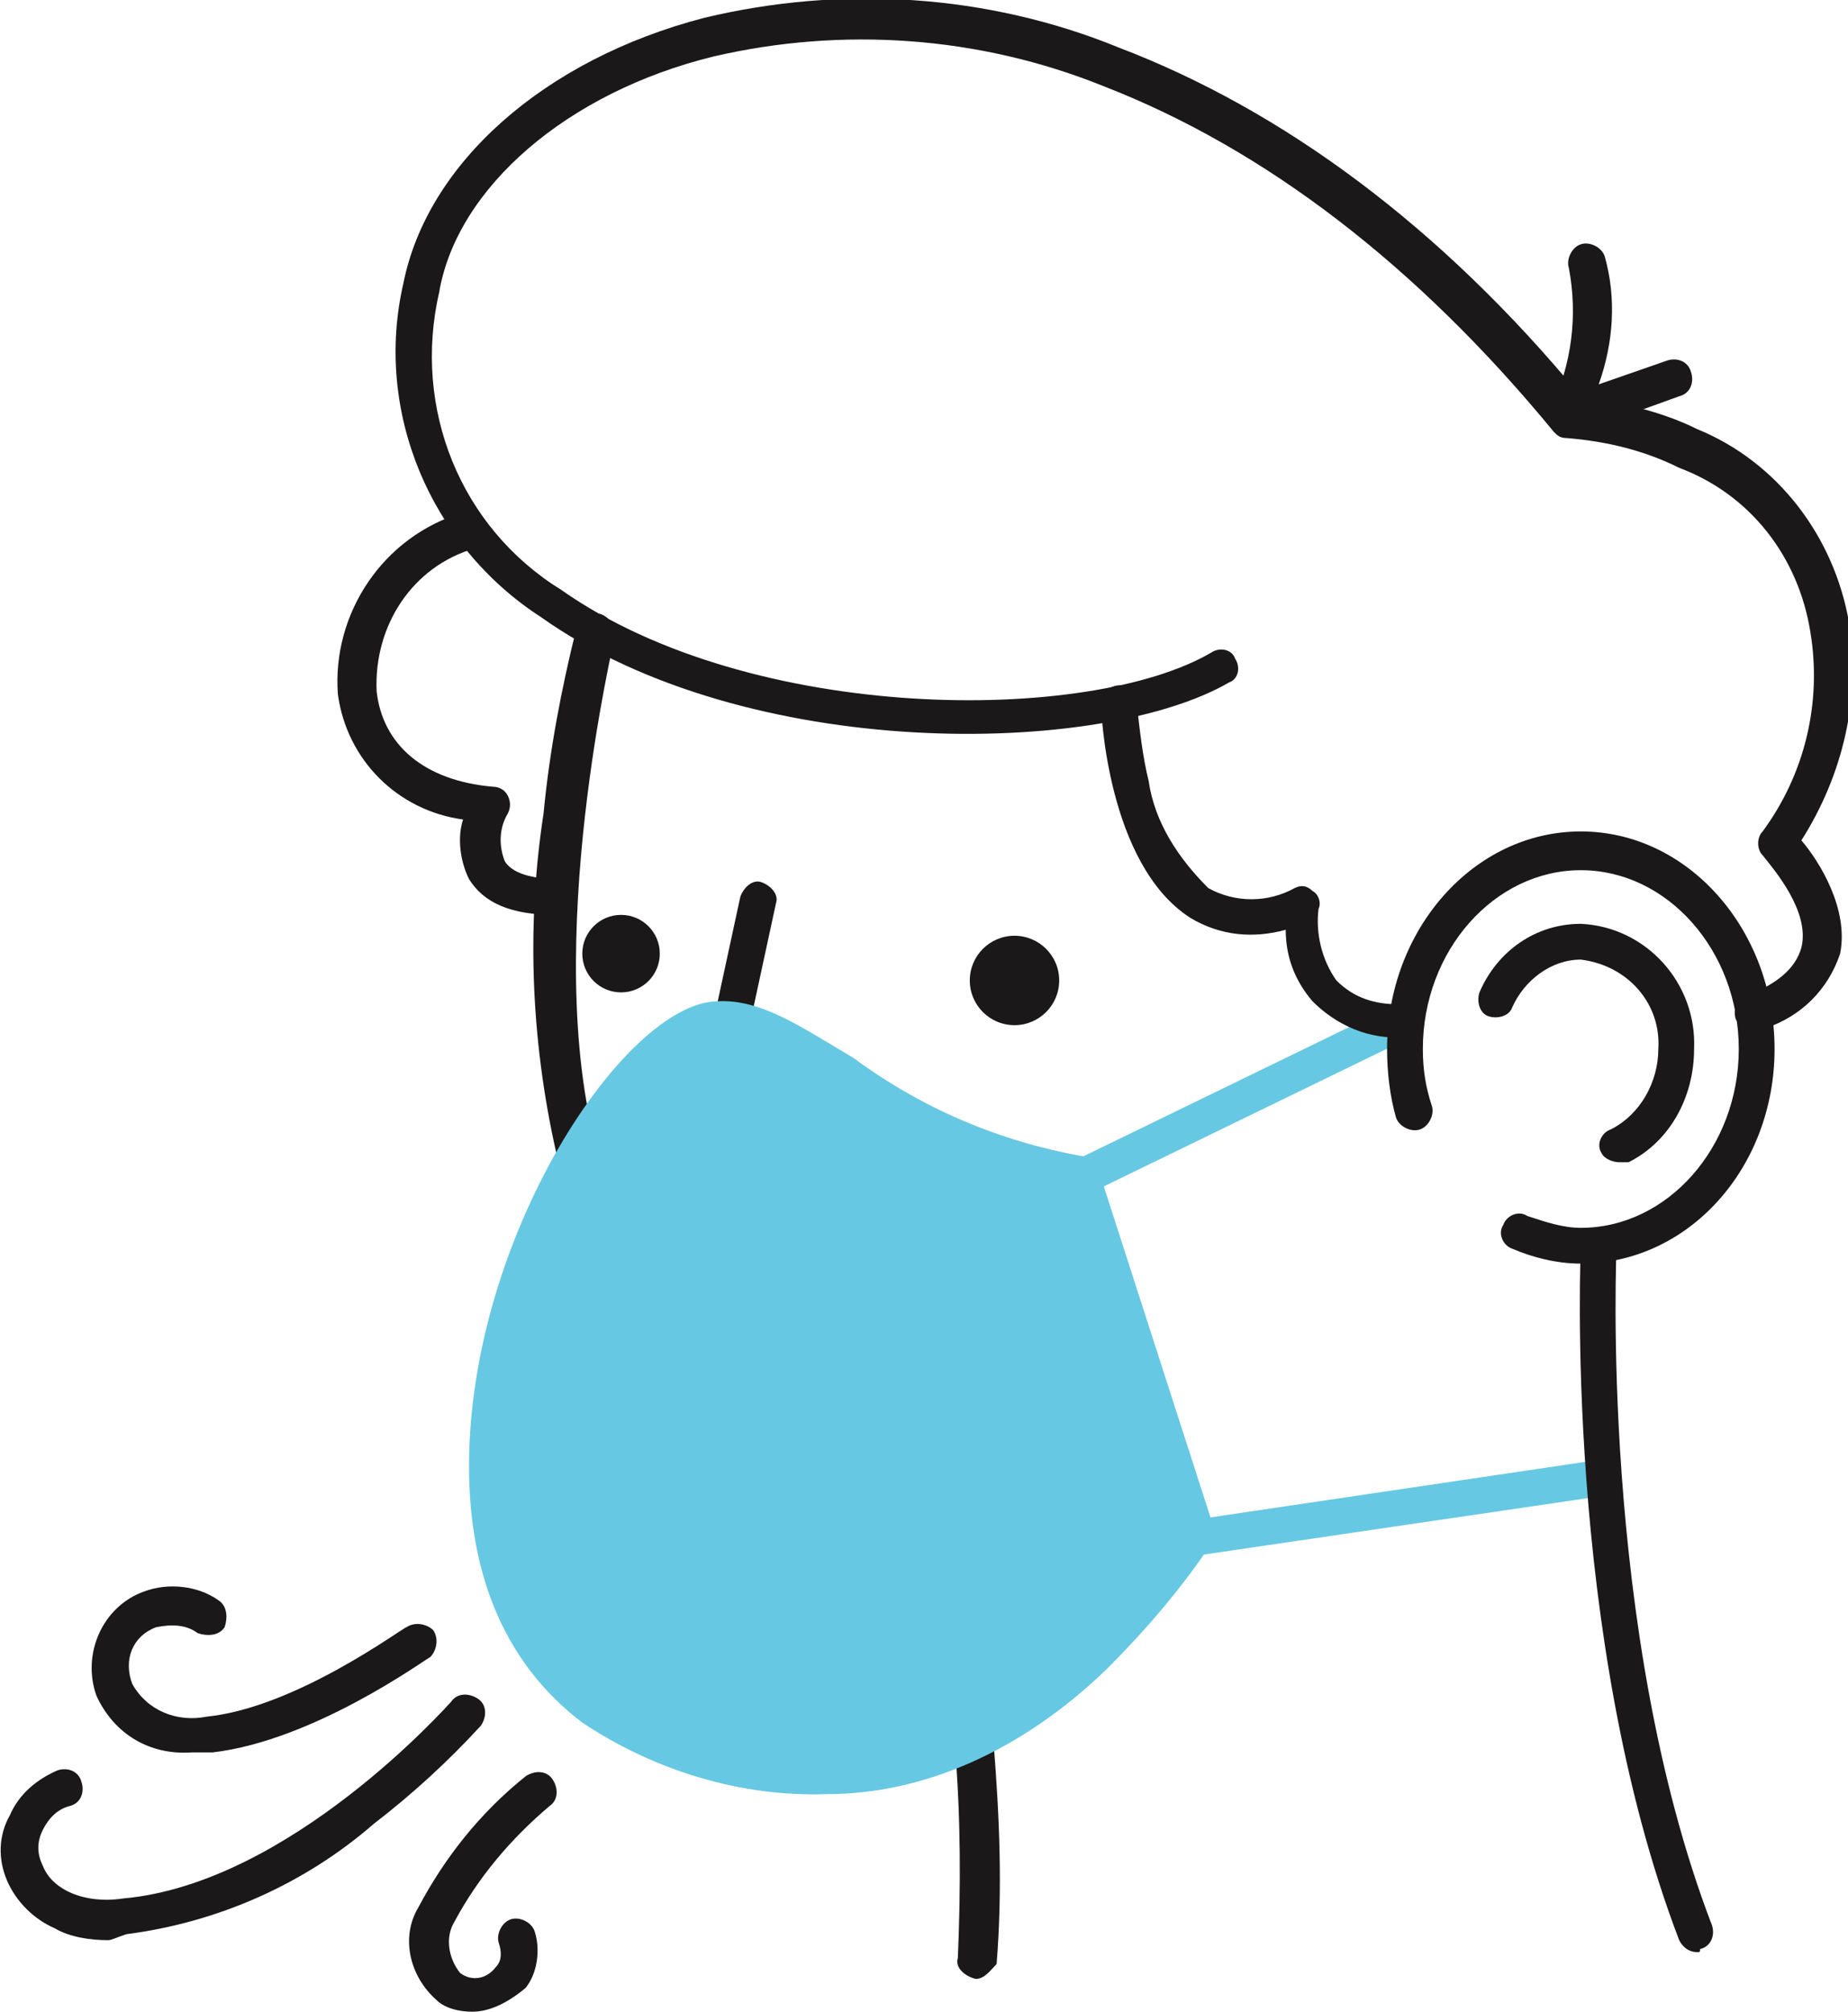
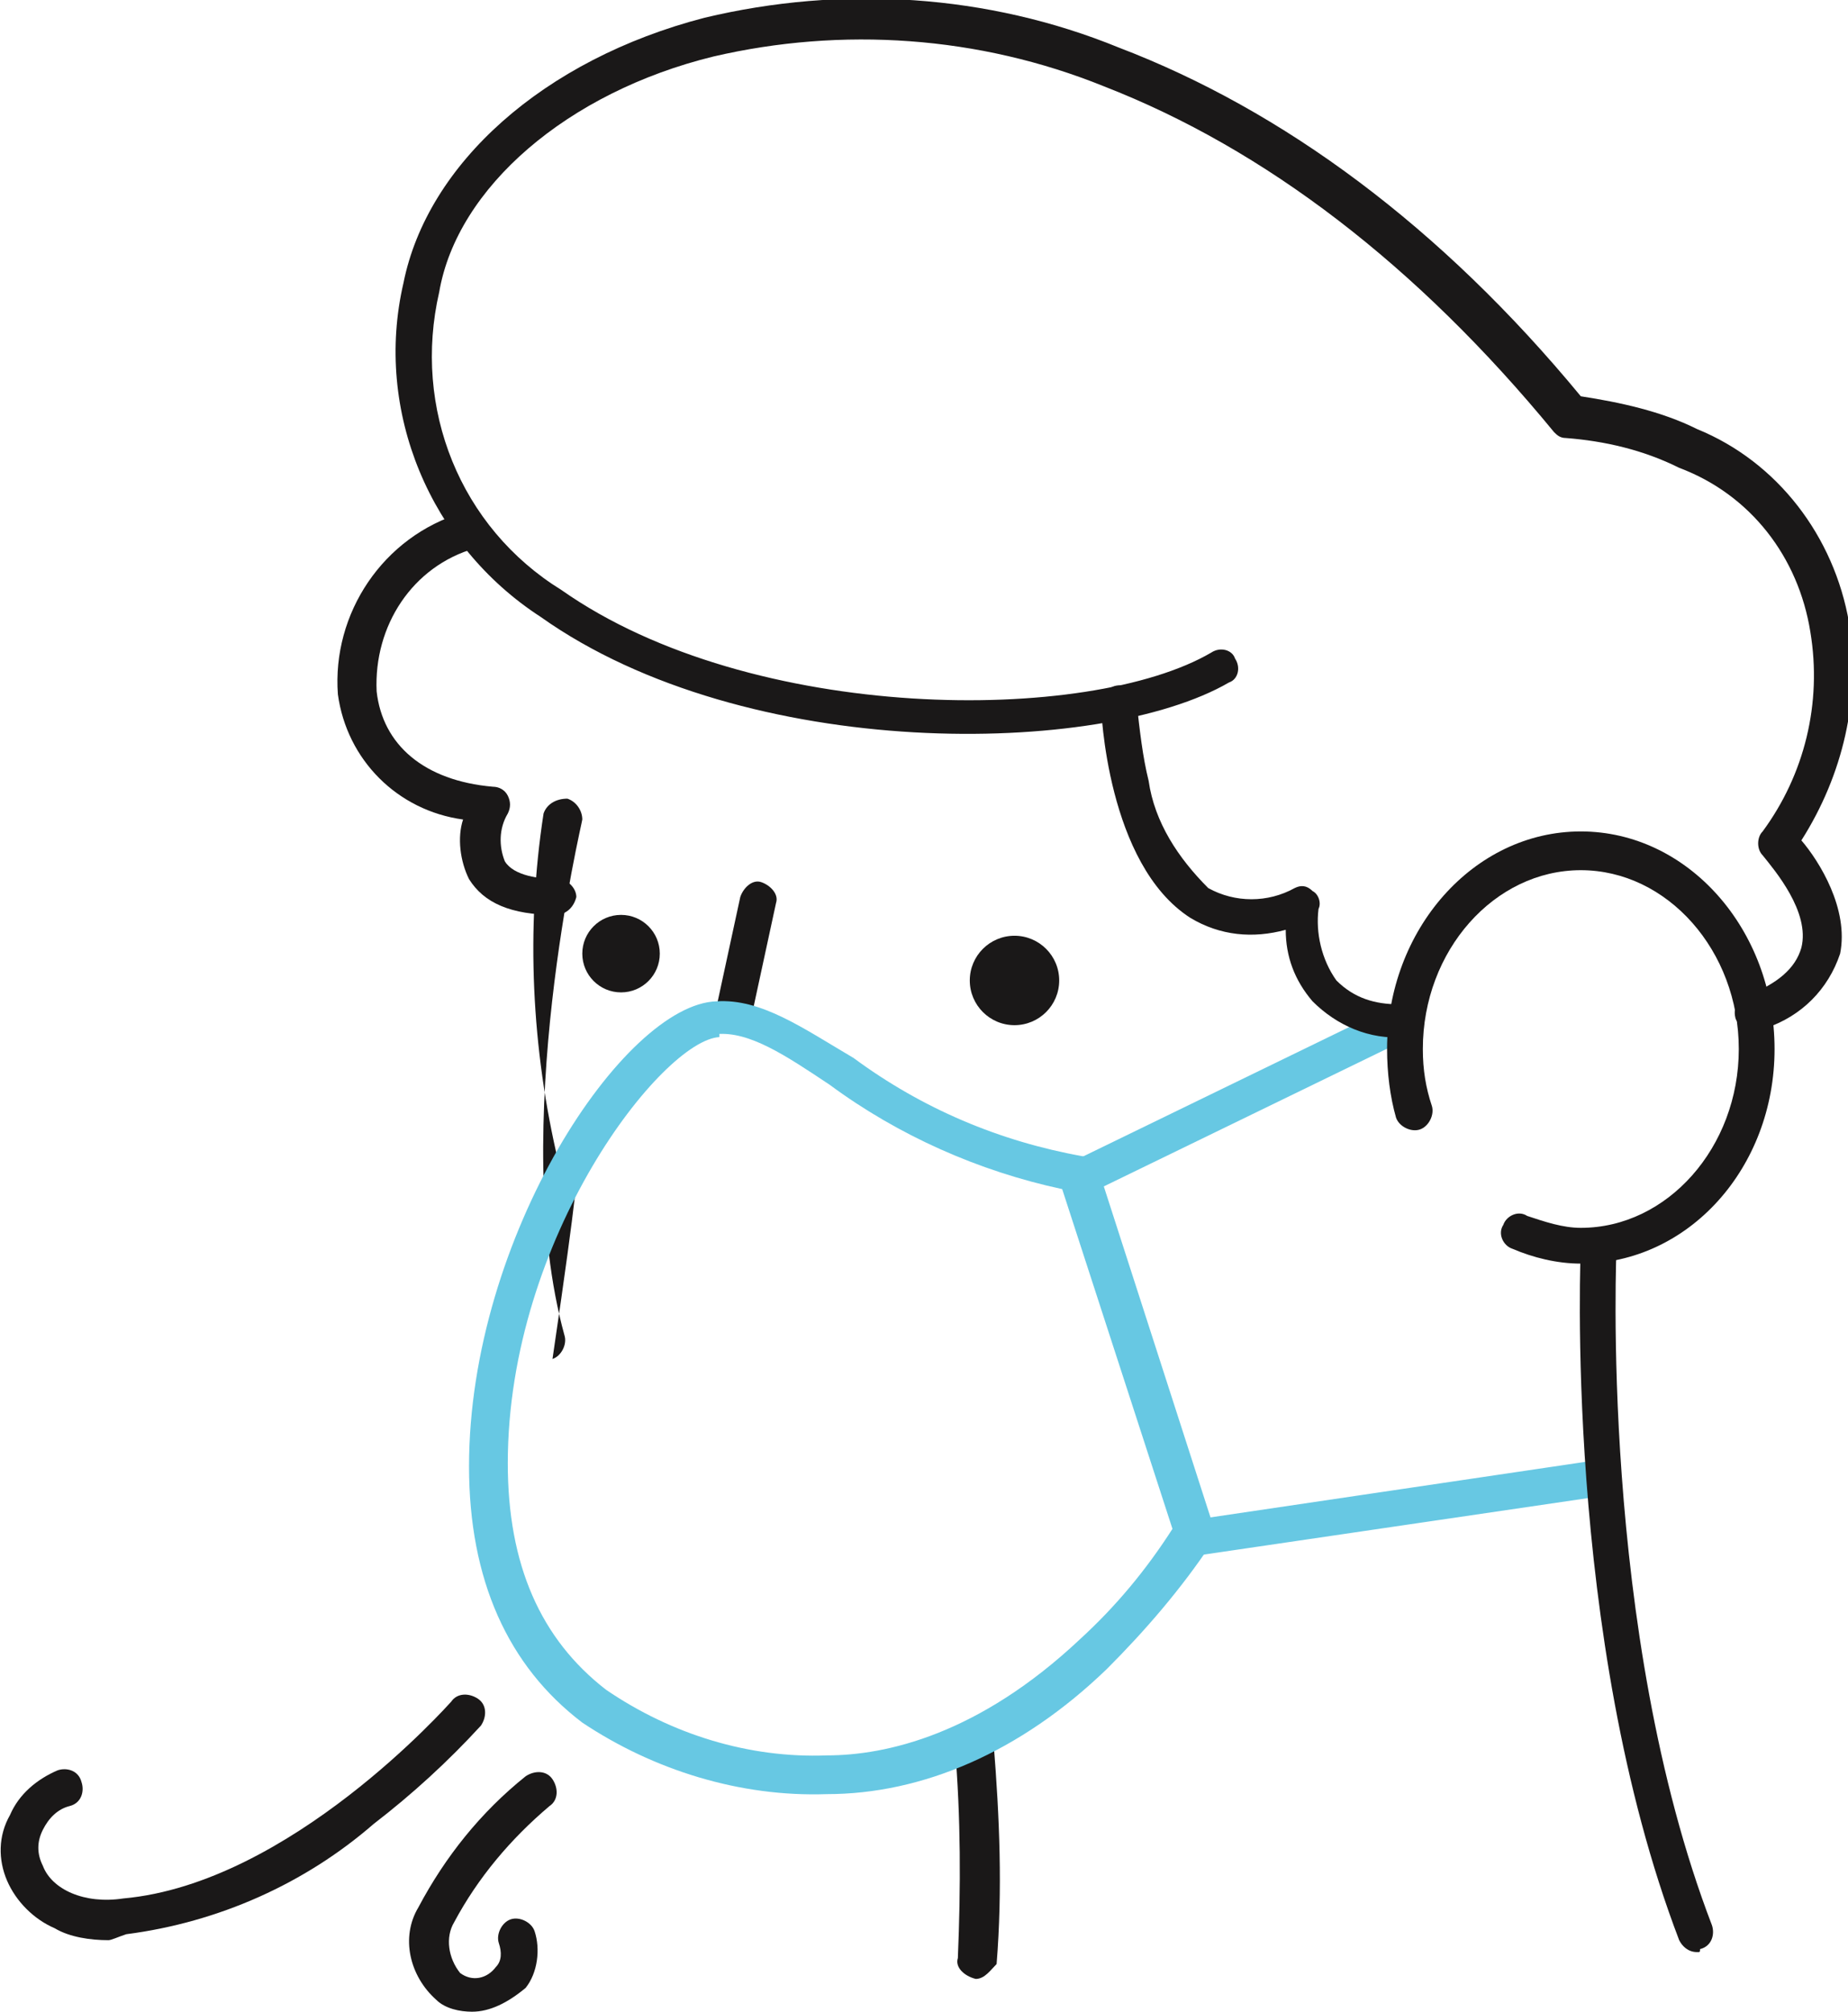
<svg xmlns="http://www.w3.org/2000/svg" version="1.1" id="Layer_1" x="0px" y="0px" viewBox="0 0 62 67.5" style="enable-background:new 0 0 62 67.5;" xml:space="preserve">
  <style type="text/css">
	.st0{fill:#1A1818;}
	.st1{fill:#67C8E3;}
</style>
  <g id="Group_31133" transform="translate(1766.536 -1451.204)">
    <path id="Path_34212" class="st0" d="M-1707.7,1485.8c-0.3,0-0.5-0.2-0.6-0.4c-0.1-0.3,0-0.7,0.4-0.8c1-0.4,1.6-0.9,1.8-1.6   c0.3-1.2-0.9-2.6-1.3-3.1c-0.2-0.2-0.2-0.6,0-0.8c1.4-1.9,2-4.3,1.6-6.7c-0.4-2.5-2-4.6-4.4-5.5c-1.2-0.6-2.5-0.9-3.8-1   c-0.2,0-0.3-0.1-0.4-0.2c-4.6-5.6-9.7-9.5-15.1-11.6c-4.2-1.7-8.8-2-13.1-1c-4.9,1.2-8.6,4.4-9.2,7.9c-0.9,3.9,0.7,7.9,4.1,10   c6.4,4.5,17.7,4.5,21.8,2.1c0.3-0.2,0.7-0.1,0.8,0.2c0,0,0,0,0,0c0.2,0.3,0.1,0.7-0.2,0.8c-4.3,2.5-16.2,2.7-23.1-2.2   c-3.7-2.4-5.6-6.9-4.6-11.2c0.8-4,4.7-7.5,10.1-8.9c4.6-1.1,9.5-0.8,13.9,1c5.5,2.1,10.8,6,15.5,11.7c1.3,0.2,2.7,0.5,3.9,1.1   c2.7,1.1,4.6,3.6,5.1,6.5c0.4,2.5-0.2,5.1-1.6,7.3c0.6,0.7,1.6,2.3,1.3,3.8c-0.4,1.2-1.3,2.1-2.5,2.5   C-1707.6,1485.8-1707.6,1485.8-1707.7,1485.8z" />
-     <path id="Path_34213" class="st0" d="M-1713.9,1465.8c-0.2,0-0.3-0.1-0.5-0.2c-0.2-0.2-0.2-0.5-0.1-0.7c0.7-1.5,0.9-3.1,0.6-4.7   c-0.1-0.3,0.1-0.7,0.4-0.8c0,0,0,0,0,0c0.3-0.1,0.7,0.1,0.8,0.4c0.4,1.4,0.3,2.9-0.2,4.3l2.3-0.8c0.3-0.1,0.7,0,0.8,0.4   c0,0,0,0,0,0c0.1,0.3,0,0.7-0.4,0.8c0,0,0,0,0,0l-3.6,1.3C-1713.8,1465.8-1713.9,1465.8-1713.9,1465.8z" />
    <path id="Path_34214" class="st1" d="M-1730.3,1491.3c-0.2,0-0.5-0.1-0.6-0.3c-0.1-0.3,0-0.7,0.3-0.8c0,0,0,0,0,0l10.9-5.3   c0.3-0.1,0.7,0,0.8,0.3c0.1,0.3,0,0.7-0.3,0.8l-10.9,5.3C-1730.1,1491.3-1730.2,1491.3-1730.3,1491.3z" />
    <path id="Path_34215" class="st1" d="M-1726.4,1503.4c-0.3,0-0.6-0.2-0.6-0.5c0-0.3,0.2-0.6,0.5-0.7l13.5-2c0.3,0,0.6,0.2,0.7,0.5   c0,0.3-0.2,0.6-0.5,0.7L-1726.4,1503.4C-1726.4,1503.4-1726.4,1503.4-1726.4,1503.4z" />
    <path id="Path_34216" class="st0" d="M-1733.8,1517.6C-1733.9,1517.6-1733.9,1517.6-1733.8,1517.6c-0.4-0.1-0.7-0.4-0.6-0.7   c0,0,0,0,0,0c0.1-2.4,0.1-4.7-0.1-7.1c0-0.3,0.2-0.6,0.6-0.7c0,0,0,0,0,0c0.3,0,0.6,0.2,0.7,0.6c0.2,2.5,0.3,4.9,0.1,7.4   C-1733.3,1517.3-1733.5,1517.6-1733.8,1517.6z" />
-     <path id="Path_34217" class="st0" d="M-1747.2,1490.7c-0.3,0-0.5-0.2-0.6-0.5c-0.9-3.8-1.1-7.8-0.5-11.7c0.2-2.1,0.6-4.2,1.1-6.2   c0.1-0.3,0.4-0.5,0.8-0.5c0.3,0.1,0.5,0.4,0.5,0.7c0,0,0,0,0,0c0,0.1-2.5,10.4-0.6,17.3c0.1,0.3-0.1,0.7-0.4,0.8c0,0,0,0,0,0   C-1747.1,1490.7-1747.2,1490.7-1747.2,1490.7z" />
+     <path id="Path_34217" class="st0" d="M-1747.2,1490.7c-0.3,0-0.5-0.2-0.6-0.5c-0.9-3.8-1.1-7.8-0.5-11.7c0.1-0.3,0.4-0.5,0.8-0.5c0.3,0.1,0.5,0.4,0.5,0.7c0,0,0,0,0,0c0,0.1-2.5,10.4-0.6,17.3c0.1,0.3-0.1,0.7-0.4,0.8c0,0,0,0,0,0   C-1747.1,1490.7-1747.2,1490.7-1747.2,1490.7z" />
    <path id="Path_34218" class="st0" d="M-1741.9,1485.7c0,0-0.1,0-0.1,0c-0.3-0.1-0.6-0.4-0.5-0.7l0.8-3.7c0.1-0.3,0.4-0.6,0.7-0.5   c0,0,0,0,0,0c0.3,0.1,0.6,0.4,0.5,0.7l-0.8,3.7C-1741.4,1485.5-1741.6,1485.7-1741.9,1485.7z" />
    <path id="Path_34219" class="st0" d="M-1747.9,1481.9c-1.5,0-2.4-0.4-2.9-1.2c-0.3-0.6-0.4-1.4-0.2-2c-2.2-0.3-3.9-2-4.2-4.2   c-0.2-2.7,1.5-5.3,4.2-6.1c0.3-0.1,0.7,0.1,0.8,0.4c0.1,0.3-0.1,0.7-0.4,0.8c-2.1,0.6-3.4,2.6-3.3,4.8c0.2,1.8,1.6,3,3.9,3.2   c0.2,0,0.4,0.1,0.5,0.3s0.1,0.4,0,0.6c-0.3,0.5-0.3,1.1-0.1,1.6c0.3,0.5,1.2,0.6,1.8,0.6h0c0.3,0,0.6,0.3,0.6,0.6   C-1747.3,1481.7-1747.6,1481.9-1747.9,1481.9C-1747.9,1481.9-1747.9,1481.9-1747.9,1481.9L-1747.9,1481.9z" />
-     <path id="Path_34220" class="st0" d="M-1712.2,1490.2c-0.2,0-0.5-0.1-0.6-0.3c-0.2-0.3,0-0.7,0.3-0.8c0,0,0,0,0,0   c1-0.5,1.6-1.6,1.6-2.7c0.1-1.5-1-2.8-2.6-3c-1,0-1.9,0.7-2.3,1.6c-0.1,0.3-0.5,0.4-0.8,0.3c-0.3-0.1-0.4-0.5-0.3-0.8   c0.6-1.4,1.9-2.3,3.4-2.3c2.2,0.1,3.9,2,3.8,4.2c0,1.6-0.8,3.1-2.2,3.8C-1712.1,1490.2-1712.1,1490.2-1712.2,1490.2z" />
    <g id="Group_31132">
-       <path id="Path_34221" class="st1" d="M-1742.4,1485.4c-2.5,0.1-7.7,7.2-7.7,15s5.7,10.4,11.4,10.4c7.4,0,12.3-8,12.3-8l-3.9-12.1    C-1736.6,1489.8-1739.5,1485.3-1742.4,1485.4z" />
      <path id="Path_34222" class="st1" d="M-1738.8,1511.4c-2.9,0.1-5.8-0.8-8.2-2.4c-2.5-1.9-3.8-4.8-3.8-8.6c0-7.7,5.2-15.5,8.3-15.6    c1.5-0.1,2.9,0.9,4.6,1.9c2.3,1.7,4.9,2.8,7.7,3.3c0.2,0,0.4,0.2,0.5,0.4l3.9,12.1c0.1,0.2,0,0.4-0.1,0.5c-1,1.5-2.2,2.9-3.5,4.2    C-1732.3,1510-1735.6,1511.4-1738.8,1511.4z M-1742.4,1485.4l0,0.6c-1.9,0.1-7.1,6.7-7.1,14.3c0,3.4,1.1,5.9,3.3,7.6    c2.2,1.5,4.8,2.3,7.4,2.2c2,0,5.1-0.7,8.5-3.9c1.2-1.1,2.2-2.3,3.1-3.7l-3.7-11.4c-2.8-0.6-5.5-1.8-7.8-3.5    c-1.5-1-2.7-1.8-3.8-1.7L-1742.4,1485.4z" />
    </g>
    <path id="Path_34223" class="st0" d="M-1719.4,1486c-1.2,0.1-2.3-0.4-3.1-1.2c-0.6-0.7-0.9-1.5-0.9-2.4c-1.1,0.3-2.2,0.2-3.2-0.4   c-2.8-1.8-3-7-3-7.2c0-0.3,0.3-0.6,0.6-0.6h0c0.3,0,0.6,0.3,0.6,0.6c0.1,0.9,0.2,1.8,0.4,2.6c0.2,1.4,1,2.6,2,3.6   c0.9,0.5,2,0.5,2.9,0c0.2-0.1,0.4-0.1,0.6,0.1c0.2,0.1,0.3,0.4,0.2,0.6c-0.1,0.8,0.1,1.7,0.6,2.4c0.6,0.6,1.3,0.8,2.1,0.8   c0.3,0,0.6,0.3,0.6,0.6C-1718.8,1485.8-1719.1,1486-1719.4,1486z" />
    <path id="Path_34224" class="st0" d="M-1713.5,1493.6c-0.8,0-1.6-0.2-2.3-0.5c-0.3-0.1-0.5-0.5-0.3-0.8v0c0.1-0.3,0.5-0.5,0.8-0.3   c0.6,0.2,1.2,0.4,1.8,0.4c2.9,0,5.3-2.7,5.3-6s-2.4-6-5.3-6s-5.3,2.7-5.3,6c0,0.7,0.1,1.3,0.3,1.9c0.1,0.3-0.1,0.7-0.4,0.8   c-0.3,0.1-0.7-0.1-0.8-0.4c0,0,0,0,0,0c-0.2-0.7-0.3-1.5-0.3-2.3c0-4,2.9-7.3,6.5-7.3s6.5,3.3,6.5,7.3   S-1709.9,1493.6-1713.5,1493.6z" />
    <path id="Path_34225" class="st0" d="M-1709.6,1516.7c-0.3,0-0.5-0.2-0.6-0.4c-3.9-10.2-3.3-23.2-3.3-23.3c0-0.3,0.3-0.6,0.6-0.6   c0,0,0,0,0,0c0.3,0,0.6,0.3,0.6,0.6c0,0,0,0,0,0c0,0.1-0.6,12.9,3.2,22.8c0.1,0.3,0,0.7-0.4,0.8c0,0,0,0,0,0   C-1709.5,1516.7-1709.5,1516.7-1709.6,1516.7z" />
    <circle id="Ellipse_3360" class="st0" cx="-1745.7" cy="1483.2" r="1.3" />
    <circle id="Ellipse_3361" class="st0" cx="-1732.5" cy="1484.1" r="1.5" />
-     <path id="Path_34226" class="st0" d="M-1760.1,1510c-1.4,0.1-2.6-0.6-3.2-1.9c-0.5-1.4,0.2-3,1.6-3.5c0.8-0.3,1.8-0.2,2.5,0.3   c0.3,0.2,0.3,0.6,0.2,0.9c-0.2,0.3-0.6,0.3-0.9,0.2c-0.4-0.3-0.9-0.3-1.4-0.2c-0.8,0.3-1.1,1.1-0.8,1.9c0.5,0.9,1.5,1.3,2.5,1.1   c3-0.3,6.6-3,6.7-3c0.3-0.2,0.7-0.1,0.9,0.1c0.2,0.3,0.1,0.7-0.1,0.9c-0.2,0.1-3.9,2.8-7.3,3.2   C-1759.7,1510-1759.9,1510-1760.1,1510z" />
    <path id="Path_34227" class="st0" d="M-1762.9,1516.3c-0.6,0-1.3-0.1-1.8-0.4c-0.7-0.3-1.3-0.9-1.6-1.6c-0.3-0.7-0.3-1.5,0.1-2.2   c0.3-0.7,0.9-1.2,1.6-1.5c0.3-0.1,0.7,0,0.8,0.4c0,0,0,0,0,0c0.1,0.3,0,0.7-0.4,0.8c0,0,0,0,0,0c-0.4,0.1-0.7,0.4-0.9,0.8   c-0.2,0.4-0.2,0.8,0,1.2c0.3,0.8,1.4,1.3,2.7,1.1c5.6-0.5,10.9-6.5,11-6.6c0.2-0.3,0.6-0.3,0.9-0.1l0,0c0.3,0.2,0.3,0.6,0.1,0.9   c-1.1,1.2-2.3,2.3-3.6,3.3c-2.3,2-5.2,3.3-8.3,3.7C-1762.6,1516.2-1762.8,1516.3-1762.9,1516.3z" />
    <path id="Path_34228" class="st0" d="M-1750.7,1518.7c-0.4,0-0.9-0.1-1.2-0.4c-0.9-0.8-1.2-2.1-0.6-3.1c0.9-1.7,2.1-3.2,3.6-4.4   c0.3-0.2,0.7-0.2,0.9,0.1c0.2,0.3,0.2,0.7-0.1,0.9c0,0,0,0,0,0c-1.3,1.1-2.4,2.4-3.2,3.9c-0.3,0.5-0.2,1.2,0.2,1.7   c0.4,0.3,0.9,0.2,1.2-0.2c0.2-0.2,0.2-0.5,0.1-0.8c-0.1-0.3,0.1-0.7,0.4-0.8c0,0,0,0,0,0c0.3-0.1,0.7,0.1,0.8,0.4   c0.2,0.6,0.1,1.4-0.3,1.9C-1749.5,1518.4-1750.1,1518.7-1750.7,1518.7z" />
  </g>
</svg>